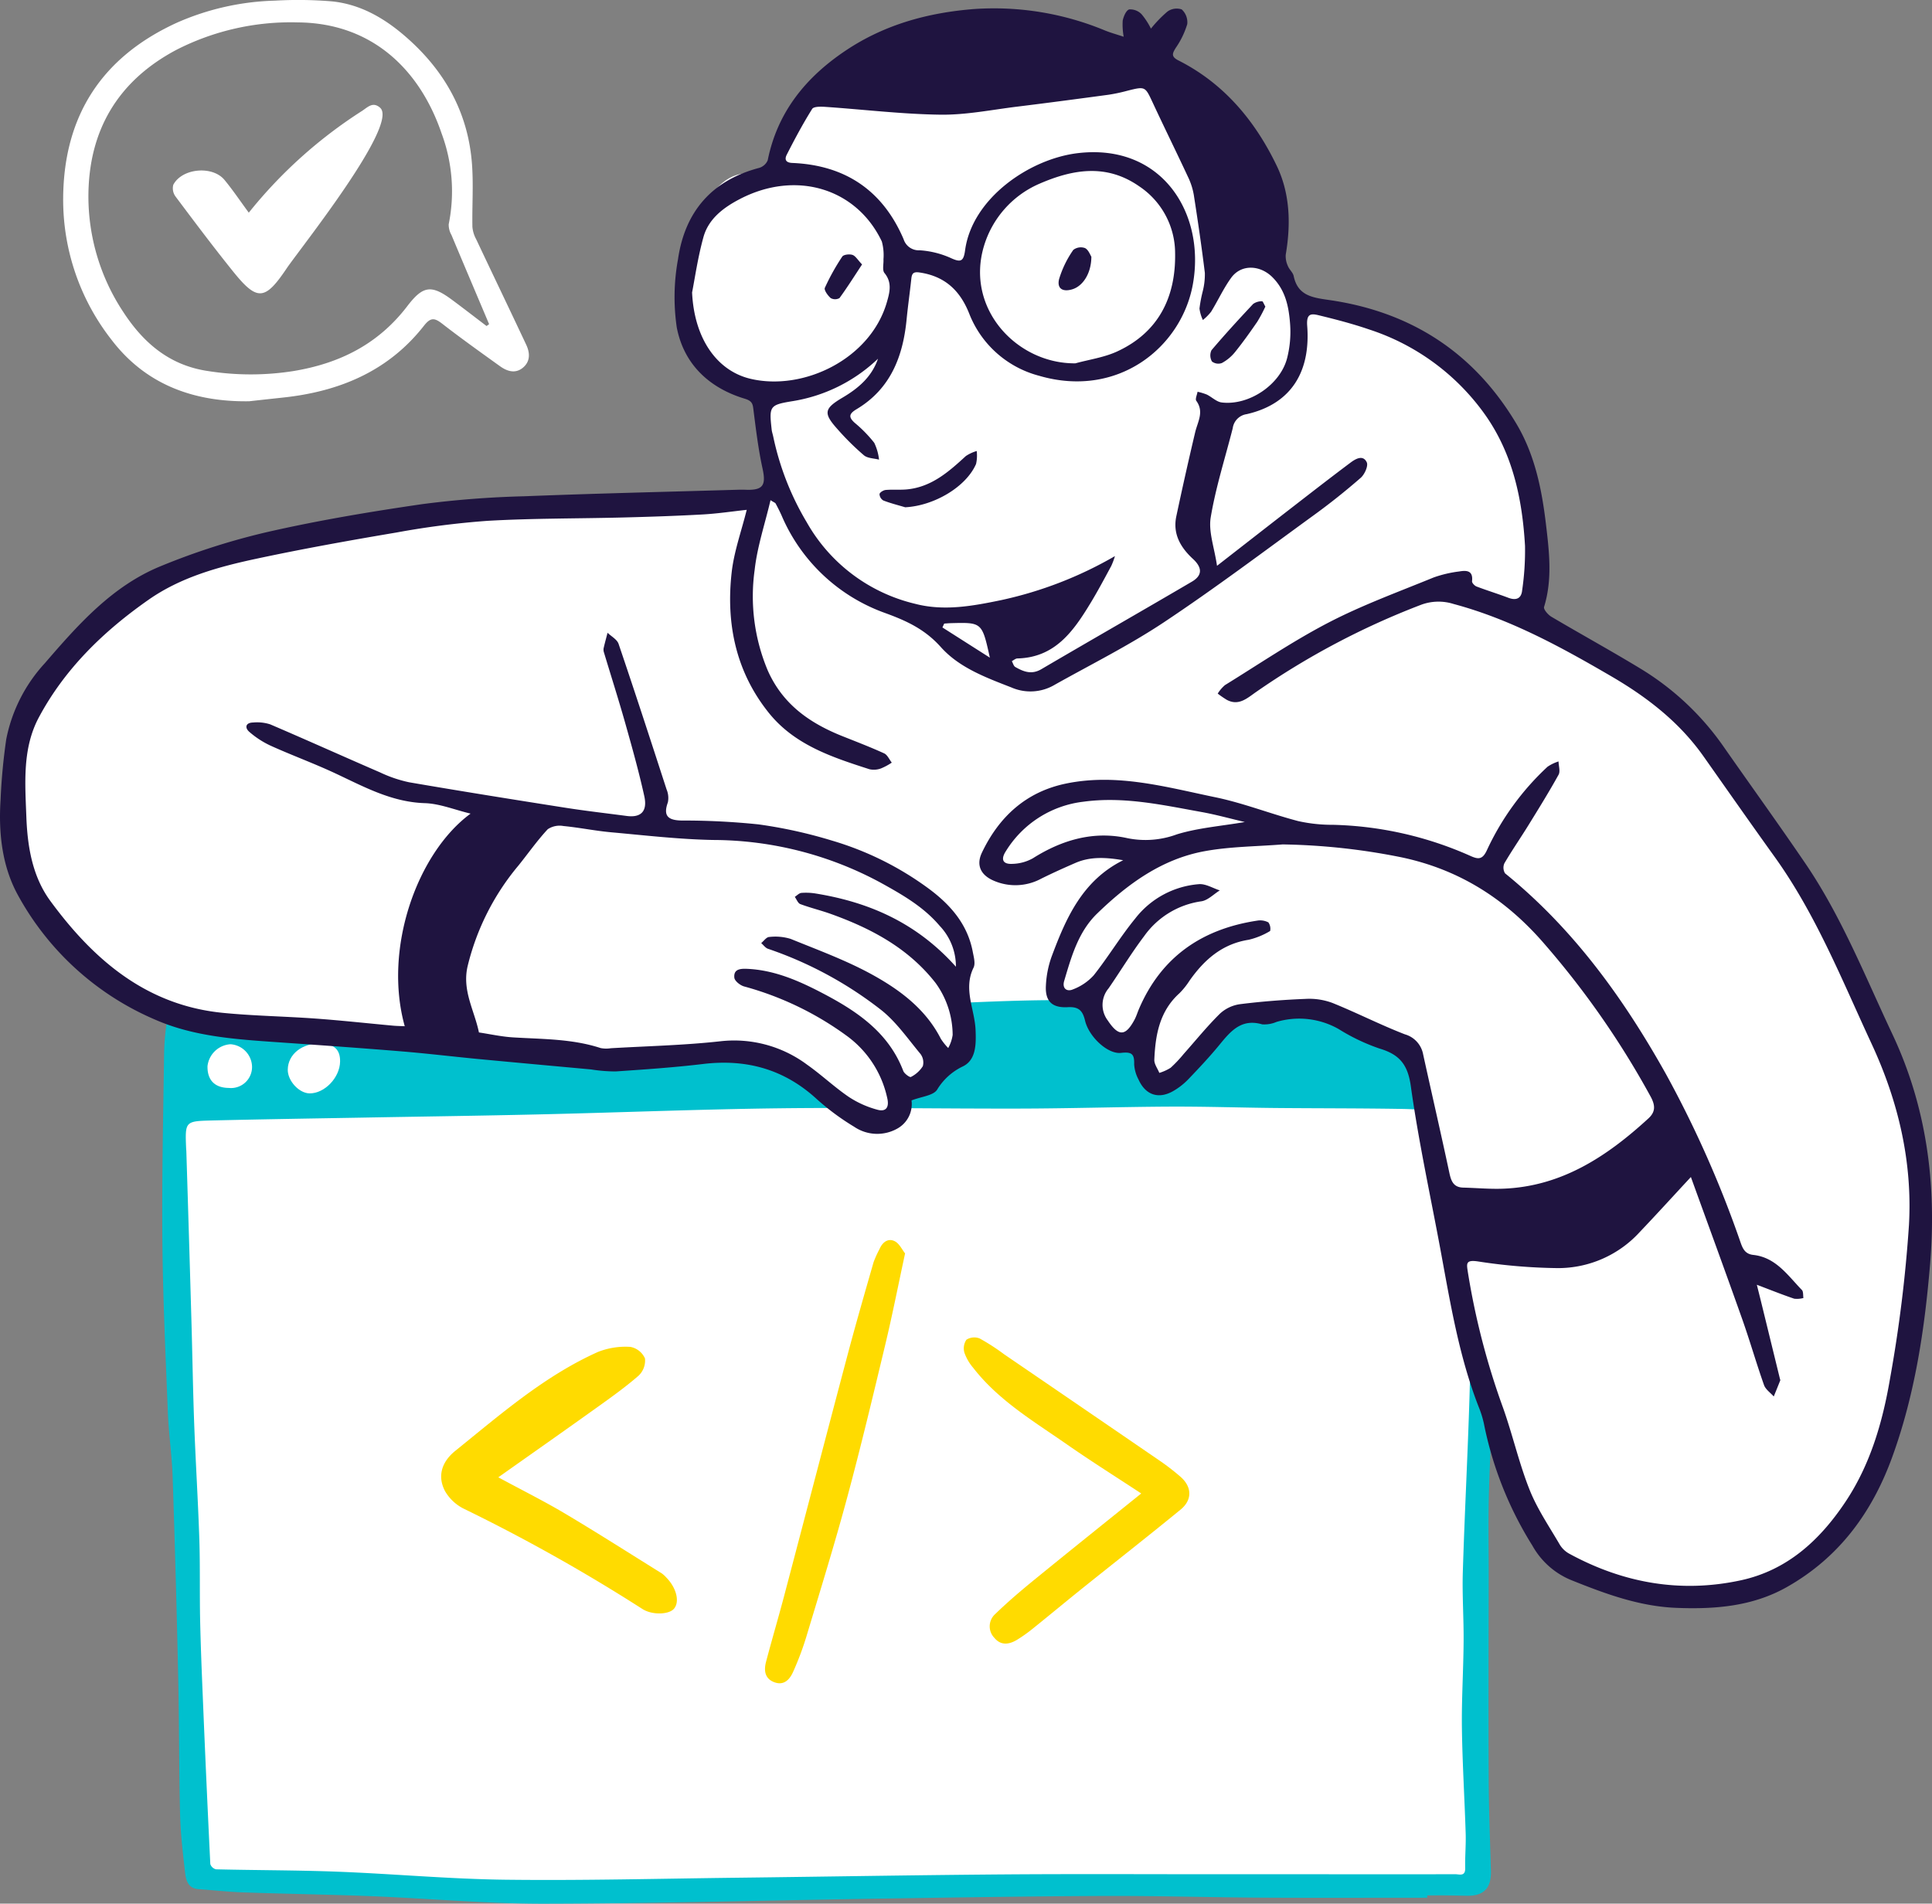
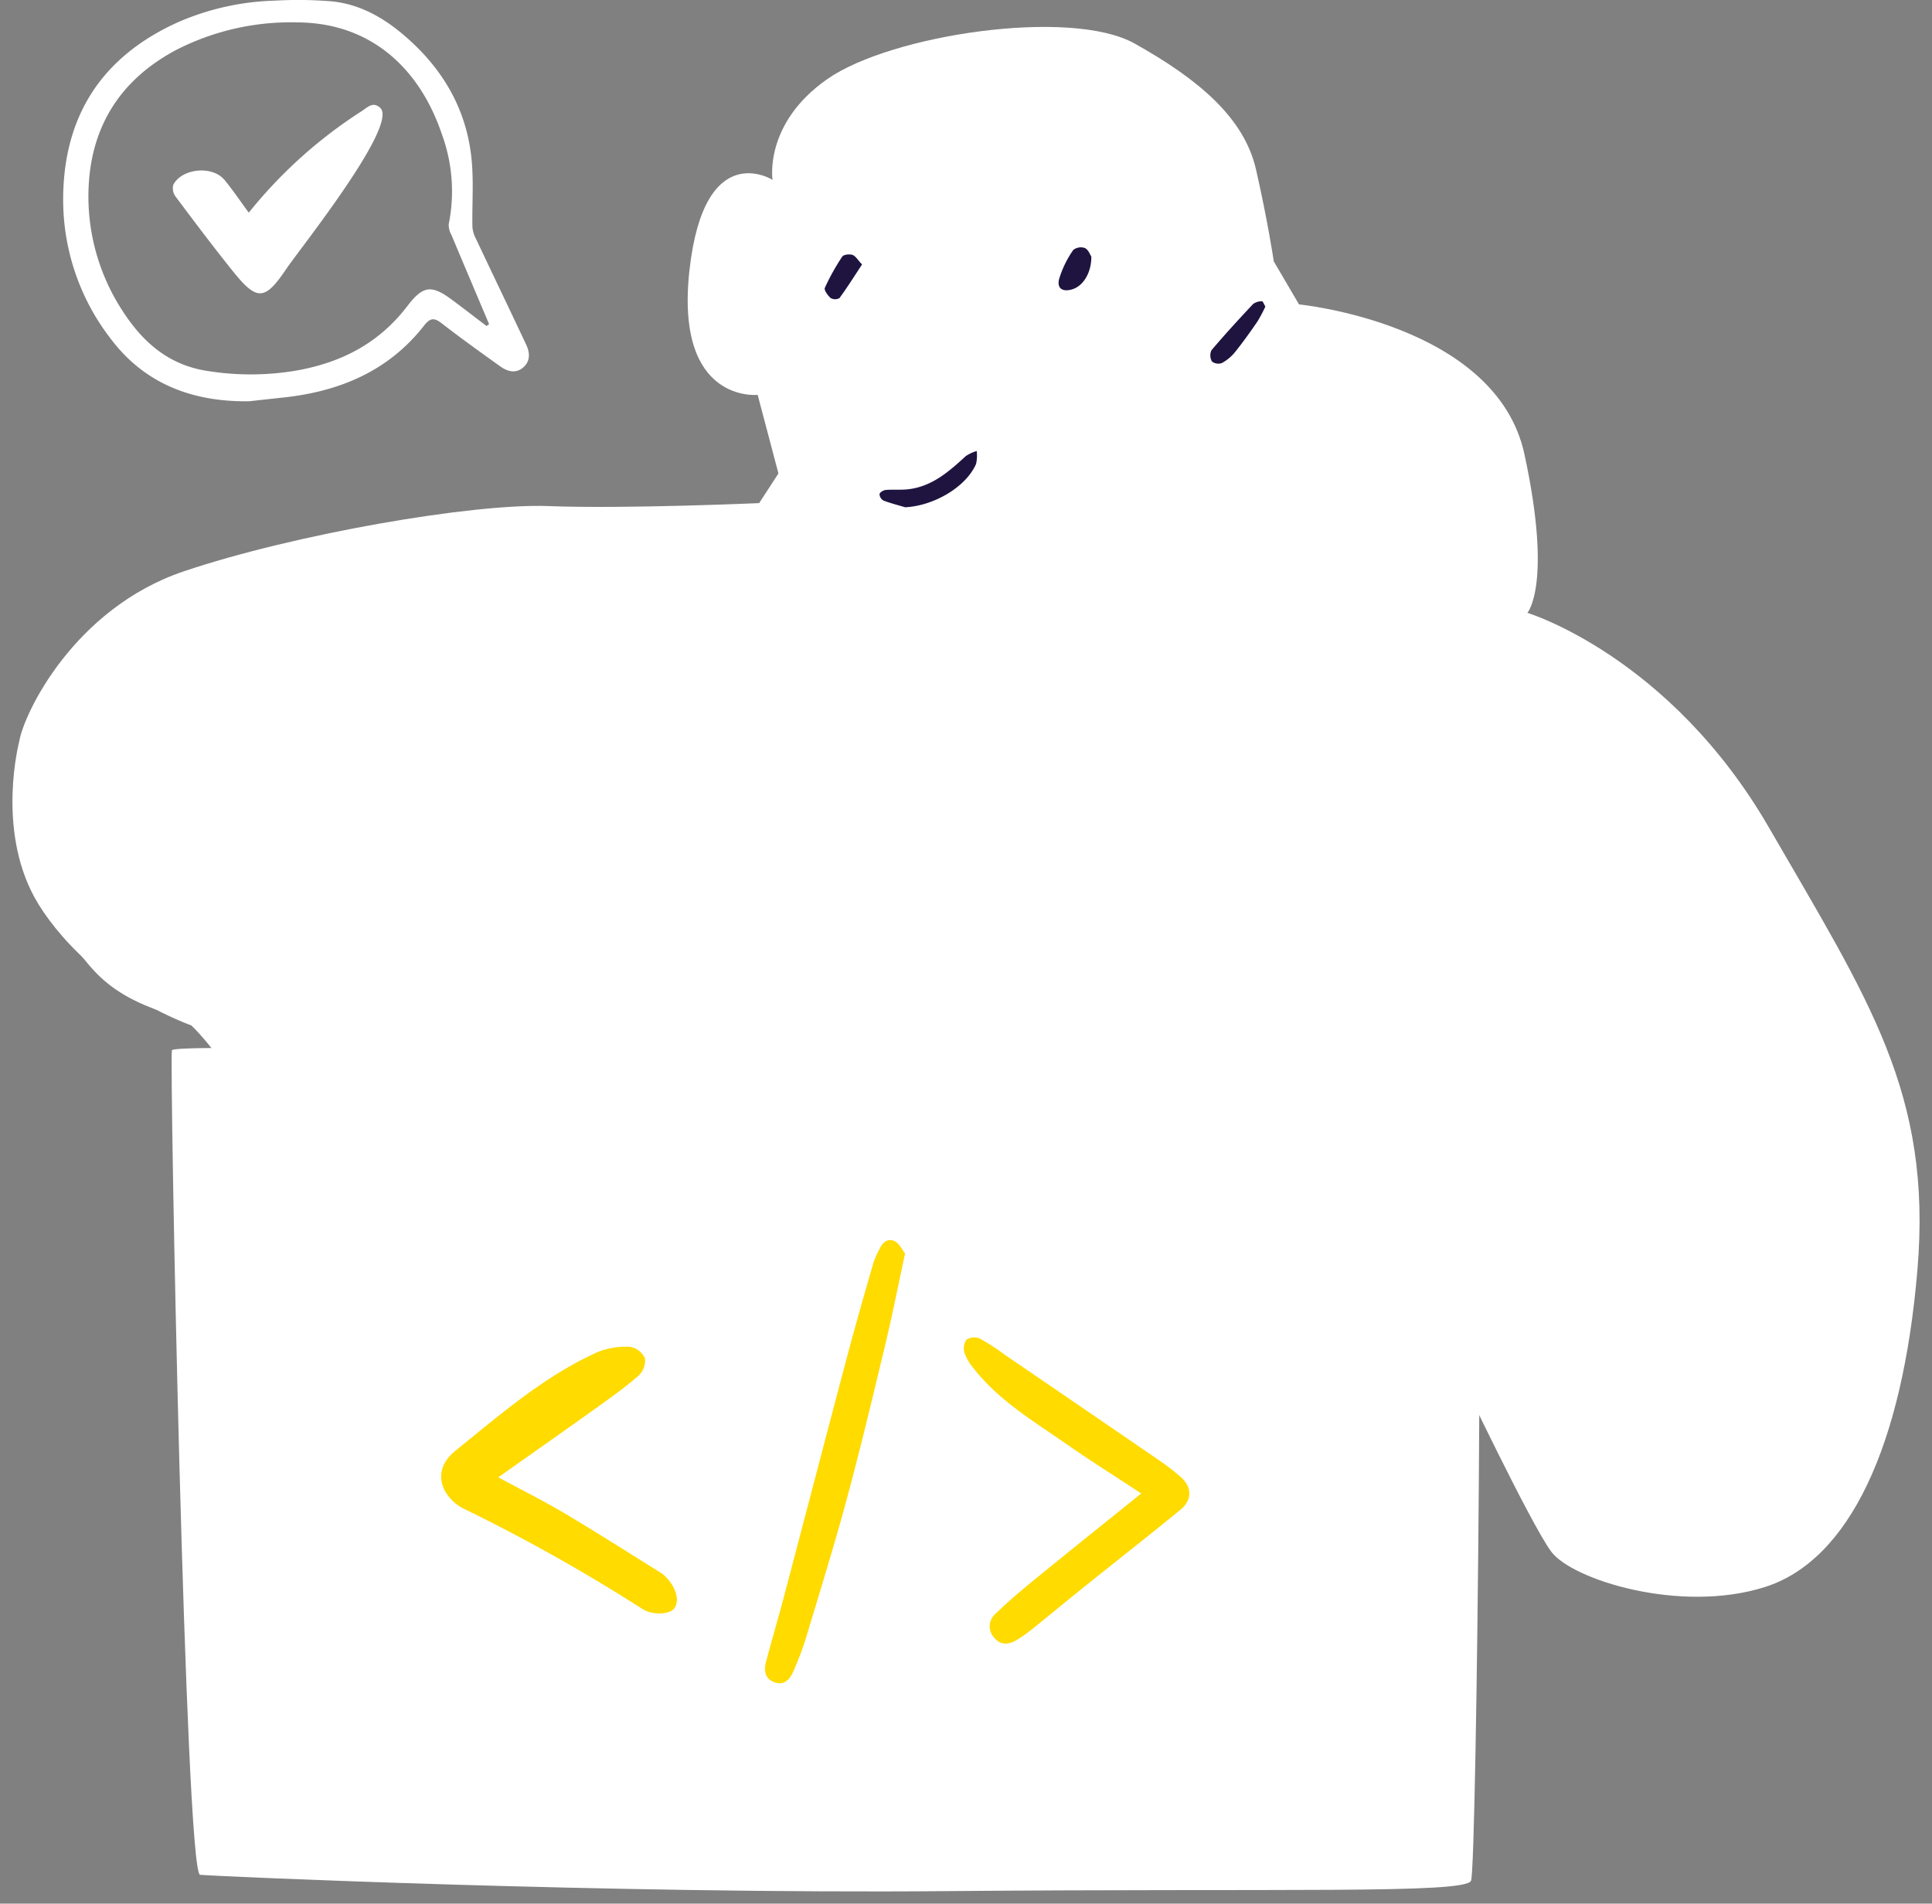
<svg xmlns="http://www.w3.org/2000/svg" width="340.915" height="335.941" viewBox="0 0 340.915 335.941">
  <rect x="0" y="0" width="340.915" height="335.941" fill="#808080" stroke="none" />
  <defs>
    <clipPath id="a">
      <rect width="340.915" height="335.941" fill="#ffdb00" />
    </clipPath>
  </defs>
  <g clip-path="url(#a)">
    <path d="M2.719,129.493C3.5,124.52,12.4,105.94,31.767,99.4S82.8,87.36,96.142,87.883,133.3,87.36,133.3,87.36l3.4-5.234-3.663-13.869S118.387,69.826,121,46.274,135.658,30.31,135.658,30.31s-1.569-9.943,9.683-17.794S188.26-.045,199.512,6.235,218.877,19.32,220.971,28.48s3.14,16.225,3.14,16.225l4.449,7.589s34.8,3.4,39.777,26.431.523,28,.523,28,25.123,7.589,42.656,37.946,28.786,46.842,26.169,77.984-12.037,51.293-26.954,56-34.02-1.309-37.683-6.281-16.225-31.4-16.225-31.4L53.748,207.739S39.426,185.6,33.124,179.552c-14.833-5.658-24.2-16.2-27.712-22.649-6.683-12.266-2.694-27.41-2.694-27.41" transform="translate(0.66 1.427)" fill="#fff" />
    <path d="M21.238,129.811c-.454,2.044,2.355,145.239,4.972,145.5s72.751,3.4,131.893,2.879,91.331.523,92.377-1.831,2.355-137.913.785-139.221-229.5-9.683-230.028-7.328" transform="translate(9.095 55.542)" fill="#fff" />
-     <path d="M255.439,174.512c.139-12.81-.214-25.621-.477-38.431a53.764,53.764,0,0,0-.993-7.914,2.846,2.846,0,0,0-3.053-2.6c-3,.076-6.014.242-9.018.359a35.4,35.4,0,0,1-4.379.117c-3.507-.283-6.988-.793-10.5-1.042-3.232-.227-6.492-.159-9.73-.353-5.234-.31-10.462-.925-15.71-1.042-8.66-.193-17.334-.18-26-.083-6.167.069-12.333.366-18.493.642-7.991.36-15.973.968-23.971,1.146q-13.393.3-26.808-.007c-7.638-.179-15.269-.856-22.906-1.2-4.371-.2-8.756-.153-13.142-.243-5.841-.13-11.691-.442-17.54-.407a137.075,137.075,0,0,0-26.961,2.4,3.567,3.567,0,0,1-2.417-.31c-1.768-1.126-2.224.1-2.424,1.318a42.594,42.594,0,0,0-.559,6.14c-.159,11.1-.407,22.195-.3,33.293.1,10.02.566,20.041.968,30.054.151,3.77.717,7.528.842,11.3q.6,17.9.988,35.8c.173,7.921.124,15.849.324,23.763.083,3.439.5,6.872.885,10.289.151,1.382.559,2.77,2.375,2.9,2.658.186,5.31.483,7.977.573,7.5.262,15.006.366,22.506.663,10.158.407,20.309,1.339,30.467,1.325,19.924-.034,39.847-.593,59.769-.9,13.06-.193,26.118-.414,39.184-.462,9.309-.036,18.624.249,27.94.3,9.655.056,19.309.014,28.964.014V281.5c1.119,0,2.244-.014,3.363,0,1.209.013,2.417.041,3.626.061,2.99.056,4.329-1.332,4.246-4.385-.144-5.407-.373-10.822-.393-16.229-.056-11.967-.014-23.935,0-35.9.007-5.075-.1-10.159.061-15.227.38-11.774,1.161-23.542,1.292-35.309m-4.434-2.97c-.09,7.306-.083,14.613-.3,21.919-.317,10.325-.863,20.641-1.181,30.966-.124,4.088.173,8.184.139,12.271-.034,5.089-.367,10.172-.3,15.249.083,6.194.47,12.374.663,18.562.069,2.058-.131,4.116-.083,6.174.041,1.546-1.051,1.078-1.775,1.078-8.2.027-16.388.013-24.584.007H207.8c-13.025.006-26.049-.07-39.074.027-15.752.117-31.5.4-47.249.587-13.612.159-27.223.517-40.833.352-9.889-.117-19.772-1.036-29.668-1.416-7.146-.276-14.308-.247-21.456-.42a1.4,1.4,0,0,1-1.008-.932q-.727-14.833-1.333-29.668c-.187-4.454-.366-8.916-.463-13.369-.1-4.785.014-9.572-.144-14.351-.222-6.74-.649-13.466-.9-20.205-.229-6.194-.319-12.39-.5-18.584q-.424-14.8-.89-29.605c-.007-.172-.029-.344-.036-.517-.193-4.724-.193-4.8,4.441-4.917,8.771-.214,17.548-.346,26.318-.5,10.574-.194,21.153-.332,31.726-.58,14.045-.324,28.092-.9,42.145-1.07,14.212-.173,28.43.083,42.65.049,8.777-.02,17.547-.3,26.325-.346,6.18-.027,12.362.18,18.542.242,7.479.07,14.958.041,22.438.166,3.349.056,6.692.436,10.04.56,1.872.061,2.5.842,2.465,2.714-.173,8.514-.227,17.037-.324,25.558" transform="translate(8.598 52.988)" fill="#00c0ce" />
    <path d="M64.55,189.326c4.248,2.3,8.085,4.206,11.761,6.392,5.756,3.423,11.4,7.028,17.089,10.566a4.6,4.6,0,0,1,.763.695c1.828,1.838,2.44,4.325,1.372,5.555-.888,1.025-3.869,1.146-5.605,0a310.358,310.358,0,0,0-31.486-17.673,7.9,7.9,0,0,1-3.277-3.063c-1.349-2.524-.742-5.1,1.8-7.148,7.957-6.42,15.7-13.195,25.149-17.441a13.2,13.2,0,0,1,5.733-.9,3.529,3.529,0,0,1,2.584,2.047A3.666,3.666,0,0,1,89.29,171.4c-2.33,2.031-4.865,3.835-7.383,5.637-5.656,4.048-11.348,8.041-17.357,12.29" transform="translate(23.38 71.38)" fill="#ffdb00" />
    <path d="M150.3,192.675c-4.395-2.893-8.831-5.68-13.126-8.67-5.847-4.073-12.05-7.739-16.521-13.5a8.43,8.43,0,0,1-1.542-2.641,2.725,2.725,0,0,1,.337-2.318,2.566,2.566,0,0,1,2.345-.224,37.475,37.475,0,0,1,4.328,2.8q13.639,9.313,27.263,18.649a40.5,40.5,0,0,1,3.878,2.986c2,1.767,2.065,4.056-.011,5.758-5.723,4.689-11.55,9.25-17.32,13.881-2.888,2.318-5.733,4.689-8.62,7.009a26.6,26.6,0,0,1-2.939,2.1c-1.362.818-2.823,1.049-3.969-.333a2.912,2.912,0,0,1,.131-4.219c2.158-2.09,4.448-4.049,6.776-5.95,6.25-5.1,12.549-10.138,18.989-15.329" transform="translate(51.079 70.884)" fill="#ffdb00" />
    <path d="M119.166,155.472c-1.223,5.673-2.252,10.909-3.494,16.093-2.162,9.031-4.319,18.067-6.735,27.033-2.212,8.214-4.734,16.345-7.188,24.493a52.394,52.394,0,0,1-2.347,6.24c-.577,1.289-1.559,2.424-3.237,1.842-1.761-.609-1.939-2.09-1.534-3.627,1.029-3.909,2.18-7.785,3.211-11.693,3.735-14.145,7.416-28.3,11.17-42.446,1.456-5.488,3.033-10.945,4.6-16.4a19.8,19.8,0,0,1,1.06-2.334c.52-1.2,1.508-1.925,2.653-1.361.832.409,1.321,1.515,1.844,2.164" transform="translate(40.542 65.722)" fill="#ffdb00" />
    <path d="M44.761,132.037c-.047,2.834-2.743,5.643-5.385,5.61-1.861-.024-3.876-2.218-3.849-4.192.039-2.71,2.534-4.7,5.784-4.606,2.4.066,3.486,1.068,3.45,3.189" transform="translate(15.25 55.305)" fill="#fff" />
    <path d="M29.385,136.648c-2.483-.023-3.807-1.372-3.766-3.832a4.359,4.359,0,0,1,4.052-3.879,4.069,4.069,0,0,1,3.8,3.785,3.709,3.709,0,0,1-4.086,3.926" transform="translate(10.996 55.344)" fill="#fff" />
-     <path d="M219.263,229.408c-3.926-5.5-15.179-43.18-16.748-54.433s-6.8-31.926-6.8-31.926-12.562-6.8-16.486-6.8-13.346-1.048-15.44,1.308-8.583,12.624-12.038,11.775-2.092-6.8-2.092-6.8-3.665,1.571-6.02-.523-3.925-7.328-3.925-7.328-3.926.785-5.234-.785-1.048-7.066,2.094-12.3,12.56-12.038,12.56-12.038-4.971-3.4-10.206-1.831-12.822,5.757-15.7,3.663S127.147,96.73,141.8,98.038a164.164,164.164,0,0,1,28,5.234s30.1,4.188,39.516,9.16,25.908,30.879,33.759,43.179,13.869,35.852,13.869,35.852Z" transform="translate(52.613 42.041)" fill="#fff" />
    <path d="M9.871,129.73c4.188,5.234,9.159,12.038,38.206,14.392s57.573,5.5,62.545,4.188,15.7-2.617,21.2,0,17.272,13.085,20.412,10.991a5.855,5.855,0,0,0,2.617-5.5s8.112-3.14,9.683-5.5.785-9.159.523-10.991,2.878-6.8.785-10.729-13.608-14.132-21.982-15.7S85.5,104.345,85.5,104.345s-19.365-3.4-25.122-6.28S41.8,89.953,41.8,89.953Z" transform="translate(4.237 38.611)" fill="#fff" />
-     <path d="M310.009,226.3c.354,1.424.6,2.39.836,3.356q1.623,6.629,3.243,13.258c.02.083.079.183.053.249-.376.95-.763,1.9-1.149,2.844-.587-.667-1.444-1.241-1.718-2.018-1.371-3.879-2.5-7.841-3.878-11.72-2.958-8.35-6.013-16.666-9.026-24.993-3.179,3.424-6.057,6.594-9.011,9.694a19.515,19.515,0,0,1-14.487,6.382,98.859,98.859,0,0,1-14.1-1.182c-2.191-.319-1.982.42-1.752,1.925a130.358,130.358,0,0,0,6.209,23.923c1.694,4.767,2.807,9.75,4.672,14.44,1.356,3.41,3.483,6.519,5.345,9.716a4.478,4.478,0,0,0,1.666,1.579c9.5,5.171,19.592,6.983,30.2,4.708,8.224-1.762,14-7.06,18.543-13.879,4.391-6.589,6.546-14.068,7.849-21.7a243.476,243.476,0,0,0,3.343-27.1c.636-11.147-1.862-21.846-6.6-32.036-5.224-11.242-9.8-22.8-17.1-32.971-4.223-5.88-8.374-11.813-12.546-17.73-4.265-6.049-9.952-10.443-16.275-14.131-8.866-5.168-17.84-10.095-27.842-12.767a8.8,8.8,0,0,0-5.717.142A136.017,136.017,0,0,0,221.62,121.7c-1.5,1.036-3.026,2.507-5.145,1.366a17.437,17.437,0,0,1-1.6-1.1,6.459,6.459,0,0,1,1.272-1.494c6.084-3.753,12.026-7.794,18.357-11.077,5.934-3.076,12.273-5.381,18.474-7.924a21.2,21.2,0,0,1,4.506-1.059c1.256-.212,2.494-.213,2.267,1.724-.034.284.45.8.8.933,1.847.7,3.742,1.282,5.591,1.982,1.359.516,2.294.17,2.447-1.273A48.379,48.379,0,0,0,269.1,95.9c-.479-8.258-2.154-16.226-7.042-23.147a40.4,40.4,0,0,0-20.468-15.05c-2.917-1-5.917-1.781-8.917-2.508-1.333-.323-2.174-.3-2.008,1.877.6,7.819-2.583,13.728-10.678,15.58a2.891,2.891,0,0,0-2.461,2.475c-1.332,5.241-3,10.425-3.886,15.74-.422,2.534.639,5.314,1.111,8.547,4.924-3.83,9.323-7.265,13.736-10.682,3.266-2.53,6.53-5.062,9.836-7.538.9-.67,2.2-1.418,2.851-.046.3.625-.382,2.141-1.066,2.738-2.658,2.32-5.428,4.529-8.284,6.6-8.768,6.372-17.434,12.9-26.454,18.9-6.151,4.09-12.819,7.409-19.278,11.034a8.392,8.392,0,0,1-7.644.452c-4.534-1.764-9.193-3.49-12.424-7.109-2.8-3.133-5.994-4.619-9.835-6.017A31.316,31.316,0,0,1,137.9,90.495c-.316-.7-.67-1.394-1.036-2.074-.07-.13-.276-.187-.9-.589-.993,4.222-2.347,8.215-2.8,12.309a33.784,33.784,0,0,0,2.307,17.735c2.654,5.994,7.412,9.3,13.186,11.605,2.465.982,4.947,1.932,7.359,3.034.576.263.9,1.072,1.343,1.631a10.566,10.566,0,0,1-1.9,1.025,3.614,3.614,0,0,1-2.034.144c-6.585-2.121-13.213-4.281-17.76-9.948-5.826-7.259-7.576-15.756-6.556-24.8.419-3.706,1.734-7.312,2.657-11.031-2.514.273-5.121.667-7.742.815-4.645.26-9.3.413-13.949.532-8.007.206-16.029.136-24.021.593a147.492,147.492,0,0,0-16.075,2.058c-8.292,1.4-16.578,2.884-24.8,4.644-6.65,1.424-13.268,3.246-18.939,7.209-7.921,5.537-14.794,12.179-19.393,20.791-2.914,5.461-2.42,11.54-2.2,17.472.193,5.29,1.058,10.576,4.229,14.9,7.614,10.381,16.938,18.426,30.446,19.756,5.47.539,10.984.616,16.468,1.016,4.528.33,9.044.83,13.565,1.245.67.061,1.345.066,2.064.1-3.836-13.792,2.24-30.634,11.618-37.52-2.833-.68-5.441-1.764-8.081-1.848-5.937-.187-10.858-2.966-15.992-5.354-3.659-1.7-7.462-3.093-11.141-4.755A15.883,15.883,0,0,1,44,128.724c-.845-.732-.682-1.632.666-1.656a7.556,7.556,0,0,1,3.017.327c6.483,2.774,12.91,5.678,19.383,8.477a23.072,23.072,0,0,0,5.121,1.742c9.153,1.574,18.324,3.04,27.5,4.482,3.625.57,7.272.985,10.909,1.465,2.5.329,3.687-.815,3.094-3.5-.962-4.359-2.172-8.668-3.386-12.968-1.169-4.133-2.478-8.225-3.716-12.339a1.617,1.617,0,0,1-.08-.768c.207-.925.462-1.838.7-2.756.666.647,1.678,1.176,1.944,1.958,2.9,8.54,5.69,17.115,8.473,25.693a3.879,3.879,0,0,1,.226,2.274c-.873,2.421.054,3.156,2.4,3.212a127.762,127.762,0,0,1,13.573.677,83.37,83.37,0,0,1,12.995,2.866,54.9,54.9,0,0,1,17.047,8.464c3.845,2.846,6.865,6.284,7.785,11.16.174.922.5,2.061.136,2.8-1.849,3.775.206,7.339.359,10.991.1,2.47.114,5.3-2.255,6.437a10.655,10.655,0,0,0-4.538,4.116c-.693,1.039-2.718,1.189-4.508,1.881a4.945,4.945,0,0,1-2.5,4.967,7.233,7.233,0,0,1-7.628-.323,43.272,43.272,0,0,1-6.633-4.915c-5.734-5.244-12.384-7.072-20.014-6.159-5.125.615-10.286.965-15.439,1.315a27.985,27.985,0,0,1-4.359-.356c-6.58-.6-13.16-1.2-19.738-1.822-4.615-.439-9.22-1-13.839-1.375C63.511,184.5,56.321,184,49.133,183.5c-7.395-.517-14.86-.976-21.727-3.983a49.888,49.888,0,0,1-24.25-22C.37,152.445-.28,146.568.1,140.724A105.047,105.047,0,0,1,1.1,130.033a27.655,27.655,0,0,1,6.82-13.439c5.883-6.823,11.9-13.626,20.437-17.115A121.692,121.692,0,0,1,47.224,93.44c9.014-2.054,18.166-3.583,27.32-4.914a172.216,172.216,0,0,1,17.994-1.385c12.4-.489,24.807-.772,37.212-1.136.592-.017,1.185-.037,1.775-.013,3.123.126,3.683-.759,3.029-3.755-.732-3.349-1.149-6.772-1.581-10.178-.136-1.079-.131-1.7-1.514-2.12-6.342-1.905-10.8-6.119-12.041-12.609a36.963,36.963,0,0,1,.223-12.024c1.212-8.365,5.943-13.9,14.3-16.109a2.367,2.367,0,0,0,1.528-1.351c1.721-8.56,6.785-14.717,13.854-19.422,6.823-4.542,14.437-6.626,22.561-7.265a51.042,51.042,0,0,1,23.179,3.817c.94.374,1.921.645,3.22,1.073a11.873,11.873,0,0,1-.173-2.844c.149-.74.595-1.807,1.143-1.978a2.785,2.785,0,0,1,2.175.835,12.91,12.91,0,0,1,1.664,2.551,22.315,22.315,0,0,1,2.92-3.016,2.8,2.8,0,0,1,2.507-.373,3.068,3.068,0,0,1,.98,2.594,14.879,14.879,0,0,1-2,4.152c-.653,1.036-.888,1.585.47,2.272,8.028,4.063,13.508,10.655,17.317,18.57,2.361,4.905,2.51,10.3,1.592,15.69a4.056,4.056,0,0,0,.38,2.005c.244.63.89,1.141,1.022,1.775.726,3.486,3.354,3.807,6.249,4.225,14.424,2.075,25.555,9.257,33.053,21.845,3.244,5.445,4.476,11.53,5.211,17.711.577,4.864,1.165,9.755-.333,14.611-.129.416.693,1.373,1.283,1.724,5.328,3.154,10.765,6.13,16.049,9.354a48.51,48.51,0,0,1,14.52,13.824c4.741,6.783,9.586,13.5,14.242,20.337,6.386,9.379,10.541,19.909,15.349,30.107,6.091,12.915,7.838,26.527,6.68,40.549-.956,11.575-2.676,23.055-6.665,34.066-3.55,9.8-9.363,17.758-18.576,22.982-6.089,3.452-12.742,3.958-19.518,3.693-6.464-.254-12.394-2.418-18.354-4.812a13.842,13.842,0,0,1-7.069-6.174,63.979,63.979,0,0,1-8.545-21.476,17.435,17.435,0,0,0-.912-2.956c-3.5-8.944-5.018-18.371-6.756-27.746-1.788-9.632-3.889-19.219-5.24-28.912-.535-3.839-2.025-5.587-5.517-6.627a34.774,34.774,0,0,1-7.216-3.442,14.109,14.109,0,0,0-10.971-1.259,5.467,5.467,0,0,1-2.521.43c-3.627-1.062-5.525,1.146-7.489,3.547-1.744,2.134-3.639,4.148-5.547,6.139a12.064,12.064,0,0,1-2.634,2.068c-2.6,1.5-4.912.736-6.147-2.007a6.567,6.567,0,0,1-.776-2.708c.053-1.792-.393-2.224-2.311-2.005-2.358.27-5.673-2.85-6.349-5.674-.42-1.751-1.089-2.5-3.043-2.393-2.841.157-4.035-1.093-3.868-3.863a17.5,17.5,0,0,1,.99-5.017c2.55-6.835,5.441-13.472,12.644-17.052-2.99-.506-5.754-.682-8.41.47-2.052.889-4.093,1.812-6.1,2.808a9.573,9.573,0,0,1-8.241.373c-2.365-.978-3.246-2.75-2.172-5,3.013-6.314,7.775-10.706,14.79-12.17,9.019-1.881,17.71.612,26.389,2.407,4.944,1.022,9.7,2.911,14.6,4.2a27.545,27.545,0,0,0,6.156.662,63.147,63.147,0,0,1,24.246,5.484c1.362.61,2.125.713,2.907-.968a47.109,47.109,0,0,1,10.709-14.758,7.372,7.372,0,0,1,1.948-.94c.019.79.337,1.748.006,2.344-1.662,3-3.472,5.92-5.275,8.838-1.4,2.272-2.927,4.475-4.278,6.779a1.9,1.9,0,0,0,.11,1.784c12.061,9.776,20.937,22.082,28.439,35.508a192.087,192.087,0,0,1,13.149,29.721c.4,1.131.858,1.961,2.208,2.11,4,.436,6.089,3.622,8.58,6.187.28.287.191.935.273,1.416a4.272,4.272,0,0,1-1.616.127c-2.08-.7-4.119-1.522-6.6-2.46M196.739,97.7a12.91,12.91,0,0,1-.652,1.748c-1.185,2.188-2.35,4.389-3.64,6.514-3.007,4.955-6.25,9.64-12.922,9.8-.33.009-.653.312-.98.477.2.354.314.863.619,1.036,1.446.828,2.868,1.391,4.584.386,8.837-5.184,17.735-10.265,26.572-15.45,1.881-1.1,1.842-2.481.19-4.008-2.2-2.03-3.6-4.425-2.94-7.534q1.578-7.431,3.326-14.823c.439-1.851,1.614-3.6.2-5.547-.229-.314.132-1.058.219-1.6a10.406,10.406,0,0,1,1.624.49c.9.437,1.722,1.293,2.646,1.4,4.775.582,10.291-3.091,11.525-7.784a18.81,18.81,0,0,0,.533-6.126c-.23-2.967-.788-5.87-3.109-8.19-2.171-2.17-5.514-2.358-7.3.12-1.346,1.865-2.314,4-3.526,5.967a8.869,8.869,0,0,1-1.451,1.461,6.578,6.578,0,0,1-.6-2.025,24.458,24.458,0,0,1,.57-3.024,12.134,12.134,0,0,0,.377-3.273c-.566-4.611-1.239-9.21-1.957-13.8a12.02,12.02,0,0,0-1.028-3.156c-2.037-4.365-4.166-8.685-6.2-13.05-1.362-2.919-1.313-2.929-4.541-2.117a30.042,30.042,0,0,1-3.274.693c-5.357.723-10.715,1.436-16.08,2.094-4.518.553-9.053,1.482-13.571,1.424-6.775-.09-13.539-.915-20.312-1.378-.789-.054-2.051-.08-2.328.36-1.635,2.613-3.094,5.342-4.492,8.094-.326.643-.357,1.388.986,1.442,9.323.386,15.959,4.841,19.642,13.461a2.8,2.8,0,0,0,2.838,1.952,15.83,15.83,0,0,1,5.431,1.339c1.758.81,2.3.715,2.577-1.326,1.225-9.17,11.365-16.149,19.9-17.158,14.927-1.764,22.583,10.749,20.278,23.231-2.051,11.1-13.268,20.119-27.133,16.052a18.192,18.192,0,0,1-12.317-10.969c-1.629-4.112-4.321-6.593-8.743-7.251-1.109-.164-1.371.16-1.472,1.111-.254,2.4-.6,4.787-.833,7.186-.64,6.56-2.854,12.251-8.81,15.815-1.322.792-1.514,1.376-.326,2.434a23.184,23.184,0,0,1,3.427,3.51,9.1,9.1,0,0,1,.846,2.971c-.9-.239-2.02-.224-2.668-.768a46.113,46.113,0,0,1-4.6-4.544c-2.608-2.893-2.461-3.685.852-5.647,2.76-1.635,5.125-3.627,6.231-6.852a28.3,28.3,0,0,1-15.243,7.516c-3.91.645-3.97.92-3.516,5.005.046.423.2.833.282,1.255a49.049,49.049,0,0,0,5.9,15.077A29.888,29.888,0,0,0,161.4,106.1c5.15,1.363,10.253.409,15.309-.64A69.079,69.079,0,0,0,196.739,97.7m29.671,50.875c-4.629.374-9.326.37-13.869,1.206-7.535,1.385-13.552,5.776-18.942,11-3.33,3.226-4.542,7.6-5.814,11.884-.407,1.371.509,1.942,1.522,1.509a9.466,9.466,0,0,0,3.693-2.5c2.558-3.232,4.691-6.8,7.3-9.989a15.773,15.773,0,0,1,11.274-6.09c1.191-.086,2.444.712,3.669,1.1-1.088.669-2.114,1.765-3.273,1.928a14.919,14.919,0,0,0-10.092,6.166c-2.23,2.946-4.149,6.126-6.246,9.173a4.545,4.545,0,0,0-.162,5.681c1.9,2.856,3.13,2.833,4.715-.114.324-.6.522-1.272.793-1.905,3.946-9.214,11.132-14.114,20.854-15.59a3.134,3.134,0,0,1,1.982.306,1.94,1.94,0,0,1,.31,1.521,13.184,13.184,0,0,1-3.787,1.548c-4.692.732-7.851,3.539-10.448,7.232a13.029,13.029,0,0,1-1.779,2.215c-3.5,3.159-4.238,7.356-4.422,11.727-.033.759.573,1.544.883,2.317a8.013,8.013,0,0,0,1.991-.9,22.758,22.758,0,0,0,2.307-2.44c2.122-2.383,4.133-4.878,6.4-7.113a6.537,6.537,0,0,1,3.555-1.674c3.836-.482,7.7-.777,11.567-.932a11.717,11.717,0,0,1,4.729.716c4.3,1.734,8.451,3.865,12.777,5.537a4.539,4.539,0,0,1,3.229,3.546c1.524,6.958,3.131,13.9,4.616,20.864.316,1.485.723,2.6,2.464,2.641,2.318.059,4.641.276,6.953.194,10.372-.367,18.391-5.684,25.712-12.4,1.246-1.143,1.259-2.26.394-3.857a152.127,152.127,0,0,0-18.706-26.9c-6.825-7.931-15.057-13.2-25.37-15.346a114.334,114.334,0,0,0-20.781-2.254m-57.73,21.579a10.393,10.393,0,0,0-2.856-7.2c-2.826-3.346-6.542-5.478-10.336-7.578a62.445,62.445,0,0,0-29.648-7.585c-6.007-.116-12.006-.816-18-1.358-2.817-.254-5.6-.833-8.42-1.106a3.787,3.787,0,0,0-2.766.566c-1.861,2-3.442,4.263-5.162,6.4a43.555,43.555,0,0,0-8.987,17.824c-.978,4.286,1.225,7.788,2.008,11.64,2,.3,3.99.746,6,.87,5.194.322,10.425.237,15.462,1.882a5.108,5.108,0,0,0,1.8.034c6.44-.377,12.907-.517,19.312-1.226a21.543,21.543,0,0,1,15.316,4.116c2.531,1.782,4.8,3.943,7.353,5.686a17.3,17.3,0,0,0,5.052,2.271c1.525.425,2.15-.4,1.747-2.084a18.361,18.361,0,0,0-7.192-10.992,55.258,55.258,0,0,0-18.05-8.674c-.7-.19-1.674-.965-1.732-1.548-.146-1.464.952-1.616,2.235-1.562,4.884.212,9.239,2.151,13.416,4.342,6,3.147,11.574,6.892,14.158,13.676.184.484,1.152,1.176,1.343,1.065a5.3,5.3,0,0,0,2.107-1.905,2.5,2.5,0,0,0-.43-2.178c-2.234-2.684-4.279-5.667-6.983-7.788a67.863,67.863,0,0,0-19.905-10.749c-.463-.159-.806-.665-1.2-1.009.466-.377.918-1.052,1.4-1.073a9.265,9.265,0,0,1,3.793.334c4.928,2.007,9.975,3.849,14.6,6.423,4.811,2.677,9.271,6.036,11.9,11.2a10.182,10.182,0,0,0,1.306,1.635,6.77,6.77,0,0,0,.783-2.3,15.723,15.723,0,0,0-3.011-9.176c-4.788-6.139-11.35-9.626-18.5-12.189-1.771-.635-3.612-1.075-5.373-1.734-.423-.159-.652-.836-.97-1.273.386-.244.758-.662,1.161-.7a10.669,10.669,0,0,1,2.577.116c9.432,1.538,17.79,5.19,24.69,12.909M122.123,51.176c.386,8.228,4.444,13.856,10.322,15.239,9.366,2.2,21.168-3.514,24.05-13.526.482-1.674.978-3.449-.422-5.141-.423-.51-.126-1.606-.18-2.433a9.085,9.085,0,0,0-.289-3.137c-4.474-9.412-15.163-12.623-25.027-7.5-2.878,1.495-5.54,3.466-6.447,6.722-1,3.6-1.524,7.336-2.007,9.775m67.64,12.507c2.46-.676,5.065-1.035,7.352-2.087,7.325-3.369,10.368-9.6,10.242-17.315a14.214,14.214,0,0,0-6.322-11.827c-5.8-4.049-11.734-3.026-17.648-.453a17.445,17.445,0,0,0-9.773,11.024c-3.284,11.051,5.873,20.765,16.149,20.658m29.907,80.952c-2.613-.615-5.064-1.3-7.558-1.754-6.918-1.241-13.794-2.806-20.937-1.834a18.6,18.6,0,0,0-13.665,8.7c-.958,1.461-.585,2.358,1.131,2.267a7.761,7.761,0,0,0,3.617-.985c5.158-3.259,10.749-4.877,16.7-3.545a15.973,15.973,0,0,0,8.718-.68c3.735-1.145,7.728-1.445,11.988-2.174m-53.053-35.019-.314.683,8.37,5.33c-1.378-6.23-1.378-6.231-6.819-6.09-.413.01-.825.05-1.236.077" transform="translate(0 0.436)" fill="#1f1440" />
    <path d="M40.552,70.813c-9.856.13-18.307-3.026-24.3-10.952A40.091,40.091,0,0,1,7.8,34.876c.127-14.6,6.95-24.9,20.138-30.9A45.845,45.845,0,0,1,45.216.11a71.941,71.941,0,0,1,9.993.13c4.951.495,9.146,2.89,12.87,6.1,6.885,5.926,11.127,13.315,11.846,22.45.294,3.733.019,7.509.087,11.265a5.58,5.58,0,0,0,.66,2.154c2.934,6.219,5.917,12.416,8.841,18.639.669,1.421.736,2.937-.579,4.033-1.338,1.118-2.788.653-4.049-.252-3.429-2.463-6.866-4.914-10.2-7.5-1.355-1.053-2.047-1.145-3.223.356-6.283,8.019-14.911,11.6-24.787,12.665q-3.066.33-6.127.67M82.509,57.535l.45-.33c-2.218-5.245-4.446-10.488-6.645-15.742a3.607,3.607,0,0,1-.482-1.9,29.259,29.259,0,0,0-1.251-16c-3.725-10.984-12.038-19.5-25.36-19.609A44.343,44.343,0,0,0,27.789,8.791C17.433,14.278,12.3,23.043,12.253,34.562a36.938,36.938,0,0,0,6.156,20.5c3.565,5.471,8.174,9.434,14.977,10.422a48.364,48.364,0,0,0,15.03,0c8.221-1.348,15.007-4.789,20.094-11.441,2.778-3.633,4.243-3.848,7.9-1.136,2.05,1.519,4.066,3.084,6.1,4.629" transform="translate(3.347 0)" fill="#fff" />
    <path d="M113.126,65.618c-1.293-.386-2.608-.71-3.862-1.2a1.358,1.358,0,0,1-.673-1.136c.064-.313.695-.686,1.1-.72,1.272-.11,2.567.023,3.835-.11,4.279-.447,7.3-3.12,10.295-5.874a6.925,6.925,0,0,1,1.919-.89,6.684,6.684,0,0,1-.117,2.291c-1.779,4.076-7.439,7.378-12.5,7.638" transform="translate(46.608 23.904)" fill="#1f1440" />
    <path d="M159.142,38.137a25.556,25.556,0,0,1-1.425,2.674c-1.255,1.828-2.545,3.639-3.935,5.365a7.611,7.611,0,0,1-2.318,1.925,1.822,1.822,0,0,1-1.745-.274,2.152,2.152,0,0,1-.086-1.985c2.371-2.8,4.852-5.5,7.363-8.178a2.682,2.682,0,0,1,1.572-.467c.133-.014.322.513.573.94" transform="translate(64.14 15.966)" fill="#1f1440" />
    <path d="M108.414,33.182c-1.361,2.065-2.607,4.052-3.986,5.94a1.6,1.6,0,0,1-1.546,0c-.516-.449-1.212-1.419-1.036-1.812a39.264,39.264,0,0,1,3.07-5.51c.24-.366,1.278-.48,1.809-.3s.913.87,1.689,1.682" transform="translate(43.704 13.485)" fill="#1f1440" />
    <path d="M136.478,32.19c-.007,2.917-1.474,5.185-3.373,5.758-1.672.5-2.726-.114-2.323-1.8a18.058,18.058,0,0,1,2.508-5.155,2.172,2.172,0,0,1,2.07-.323c.617.313.926,1.235,1.118,1.519" transform="translate(56.1 13.11)" fill="#1f1440" />
    <path d="M34.747,31.972c-1.532-2.081-2.817-4-4.283-5.776-2.135-2.58-7.506-2.075-9.039.86a2.443,2.443,0,0,0,.4,2.067c3.346,4.469,6.7,8.938,10.2,13.283,4.228,5.241,5.6,5.062,9.41-.606,2.2-3.273,19.879-25.363,16.485-28.348-1.261-1.109-2.141-.133-3.16.546A82.58,82.58,0,0,0,34.747,31.972" transform="translate(9.152 5.559)" fill="#fff" />
  </g>
</svg>